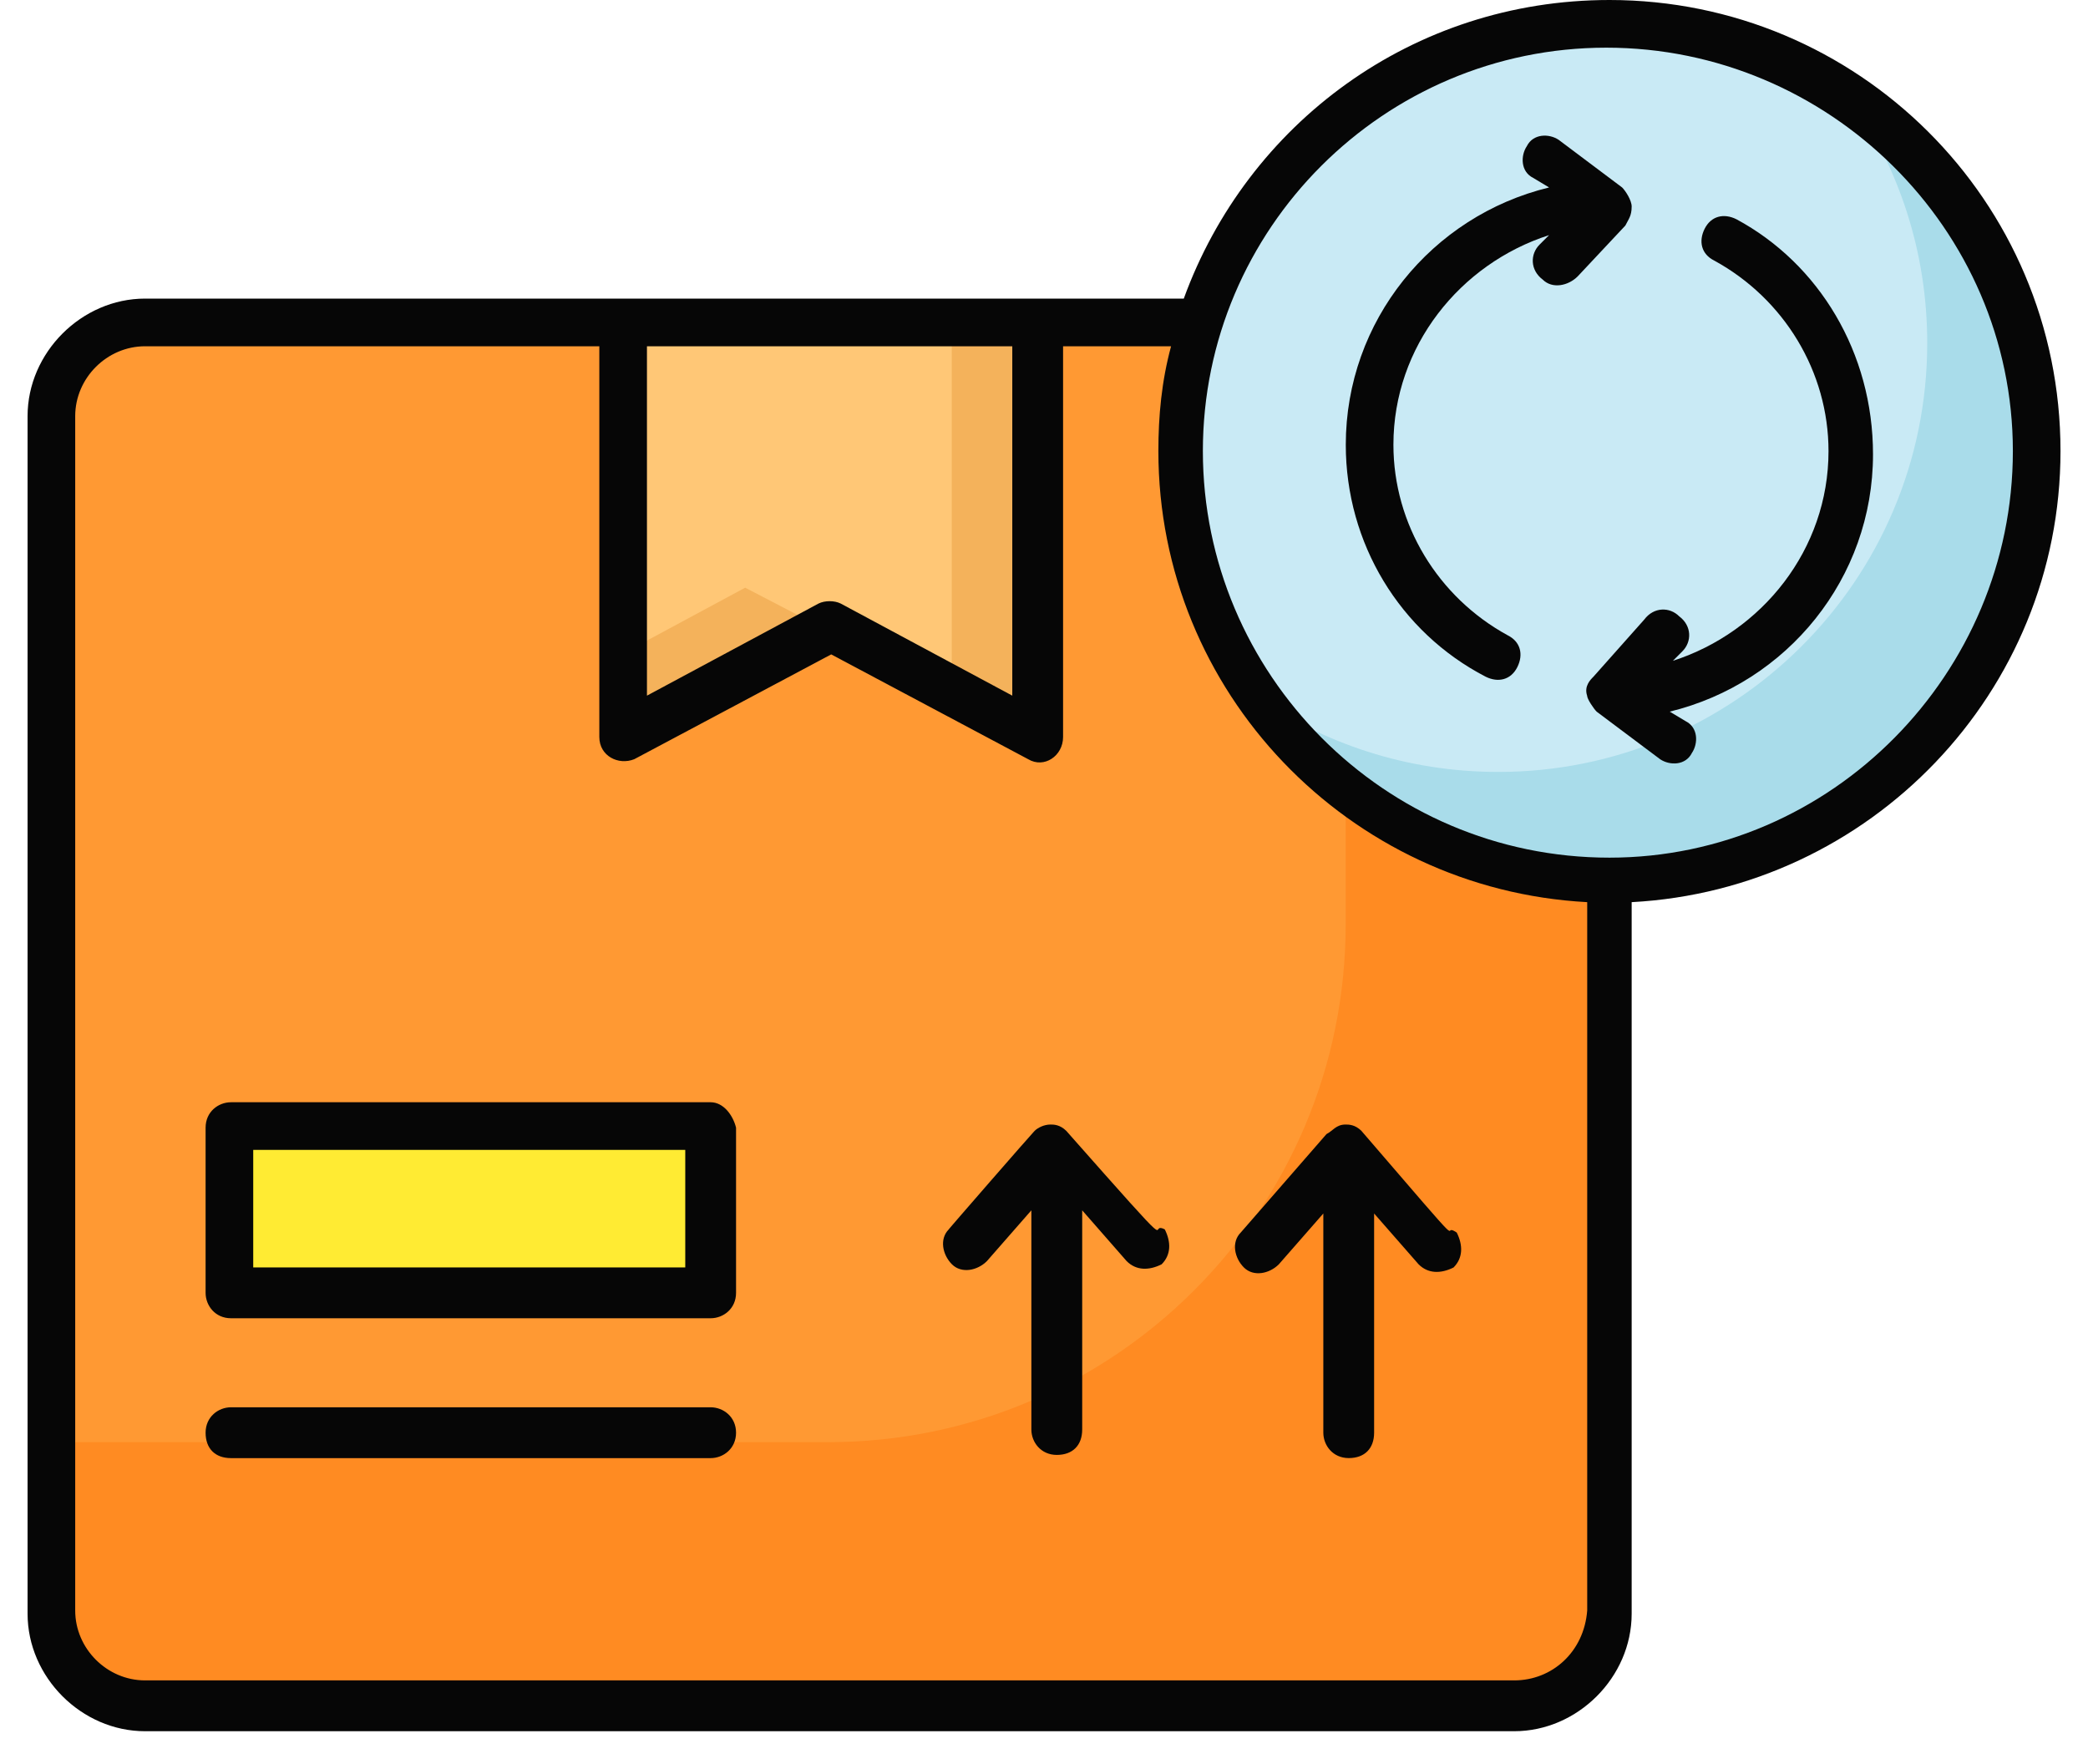
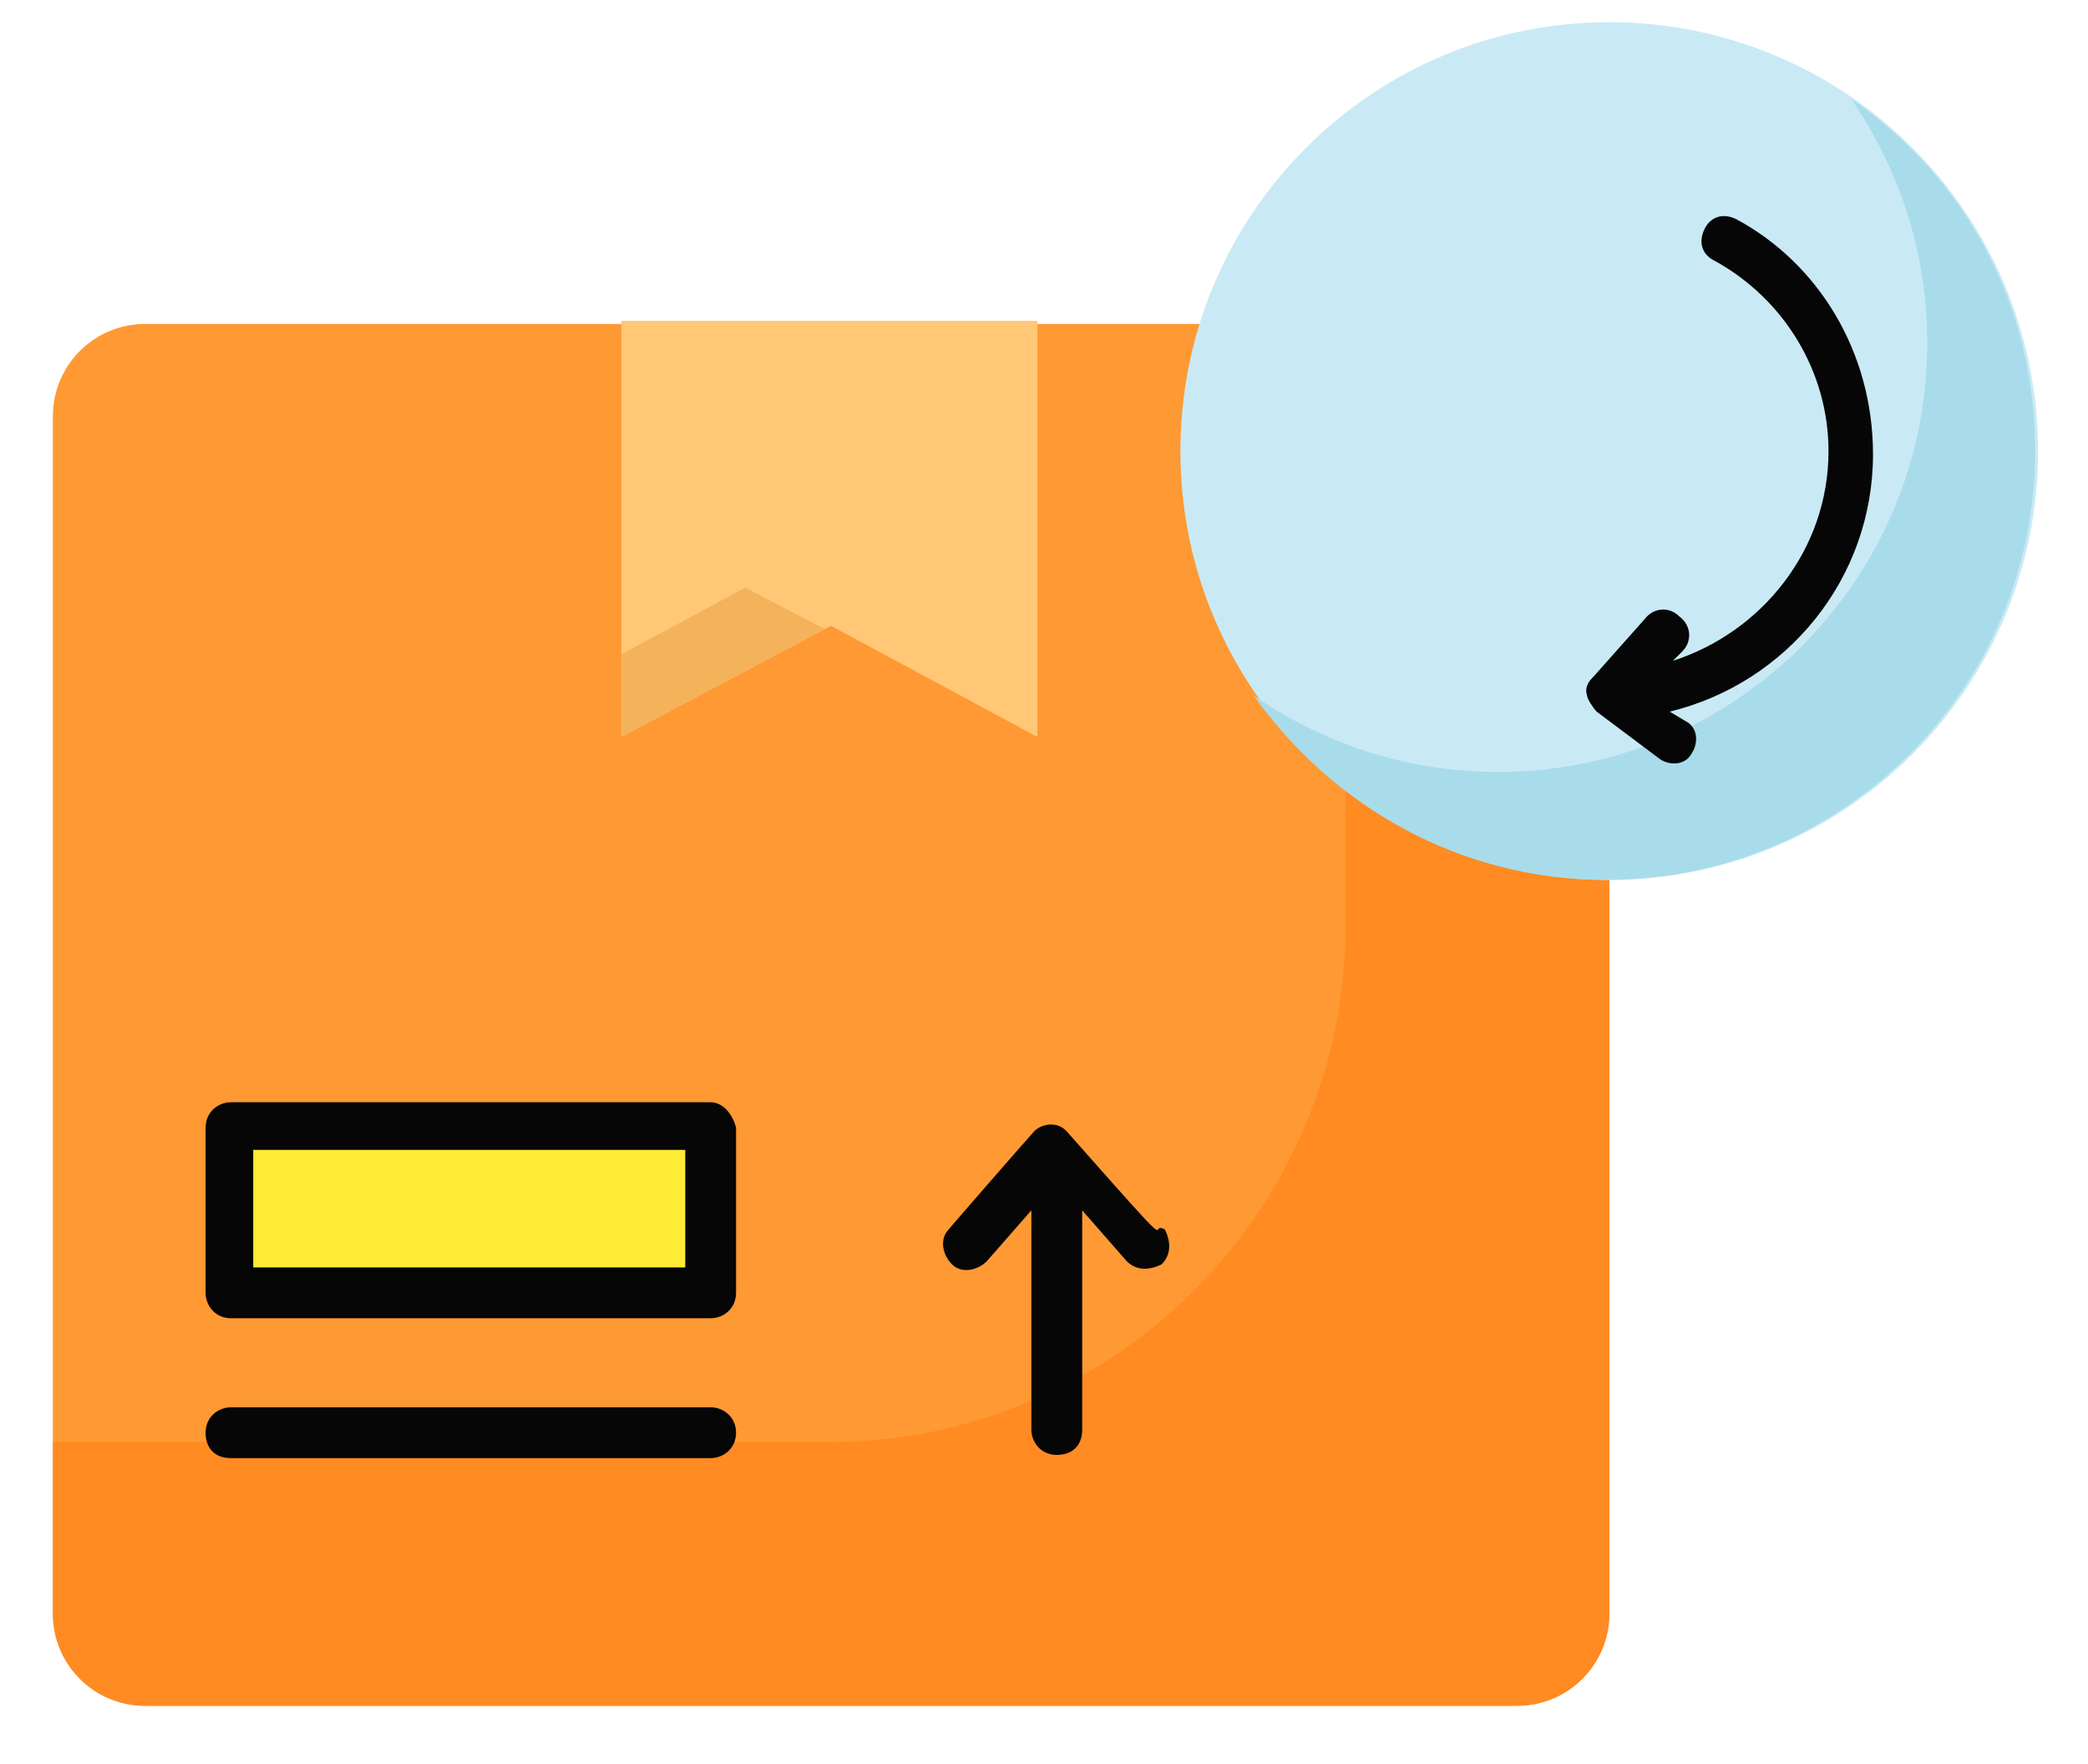
<svg xmlns="http://www.w3.org/2000/svg" width="58" height="49" viewBox="0 0 58 49" fill="none">
  <path d="M44.704 11.558V44.822C44.704 46.234 43.557 47.381 42.145 47.381H4.028C2.616 47.381 1.469 46.234 1.469 44.822V11.558C1.469 10.146 2.616 8.999 4.028 8.999H42.057C43.469 8.911 44.704 10.058 44.704 11.558Z" fill="#FF9933" />
  <path d="M44.704 11.559V44.824C44.704 46.236 43.557 47.383 42.145 47.383H4.028C2.616 47.383 1.469 46.236 1.469 44.824V40.059H22.998C30.939 40.059 37.38 33.618 37.38 25.677V8.912H42.145C43.469 8.912 44.704 10.059 44.704 11.559Z" fill="#FF8B22" />
  <path d="M17.258 8.912V20.471L23.081 17.383L28.817 20.471V8.912H17.258Z" fill="#FFC776" />
  <path d="M22.905 17.471L17.258 20.471V18.177L20.699 16.324L22.905 17.471Z" fill="#F4B25B" />
-   <path d="M28.82 8.912V20.471L26.438 19.236V8.912H28.82Z" fill="#F4B25B" />
  <path d="M6.414 31.324H19.738V35.913H6.414V31.324Z" fill="#FFEB33" />
  <path d="M44.701 24.441C51.279 24.441 56.613 19.108 56.613 12.529C56.613 5.95 51.279 0.617 44.701 0.617C38.122 0.617 32.789 5.95 32.789 12.529C32.789 19.108 38.122 24.441 44.701 24.441Z" fill="#C9EAF5" />
  <path d="M56.534 12.53C56.534 19.06 51.24 24.442 44.622 24.442C40.563 24.442 37.034 22.413 34.828 19.325C36.769 20.648 39.063 21.442 41.622 21.442C48.152 21.442 53.534 16.148 53.534 9.53C53.534 6.972 52.74 4.678 51.416 2.736C54.593 4.942 56.534 8.472 56.534 12.53Z" fill="#A9DCEA" />
  <path d="M19.74 30.617H6.417C6.064 30.617 5.711 30.882 5.711 31.323V35.911C5.711 36.264 5.976 36.617 6.417 36.617H19.74C20.093 36.617 20.446 36.352 20.446 35.911V31.323C20.358 30.97 20.093 30.617 19.74 30.617ZM19.035 35.205H7.034V31.941H19.035V35.205Z" fill="#060606" />
  <path d="M19.74 39.09H6.417C6.064 39.09 5.711 39.355 5.711 39.796C5.711 40.237 5.976 40.502 6.417 40.502H19.74C20.093 40.502 20.446 40.237 20.446 39.796C20.446 39.355 20.093 39.09 19.74 39.09Z" fill="#060606" />
-   <path d="M37.818 31.413C37.641 31.236 37.465 31.236 37.376 31.236C37.112 31.236 37.023 31.413 36.847 31.501L34.465 34.236C34.2 34.501 34.288 34.942 34.553 35.207C34.818 35.472 35.259 35.383 35.523 35.119L36.759 33.707V39.795C36.759 40.148 37.023 40.501 37.465 40.501C37.906 40.501 38.17 40.236 38.17 39.795V33.707L39.406 35.119C39.67 35.383 40.023 35.383 40.376 35.207C40.641 34.942 40.641 34.589 40.465 34.236C39.935 33.883 41.082 35.207 37.818 31.413Z" fill="#060606" />
  <path d="M29.62 31.413C29.443 31.236 29.267 31.236 29.179 31.236C29.002 31.236 28.826 31.325 28.738 31.413C28.649 31.501 26.267 34.236 26.355 34.148C26.09 34.413 26.179 34.854 26.443 35.119C26.708 35.383 27.149 35.295 27.414 35.03L28.649 33.619V39.707C28.649 40.06 28.914 40.413 29.355 40.413C29.796 40.413 30.061 40.148 30.061 39.707V33.619L31.296 35.03C31.561 35.295 31.914 35.295 32.267 35.119C32.532 34.854 32.532 34.501 32.355 34.148C31.826 33.883 32.973 35.207 29.62 31.413Z" fill="#060606" />
-   <path d="M57.236 12.529C57.236 5.559 51.589 0 44.707 0C39.236 0 34.648 3.441 32.883 8.294C25.383 8.294 8.089 8.294 4.03 8.294C2.266 8.294 0.766 9.794 0.766 11.559V44.824C0.766 46.588 2.266 48.088 4.03 48.088H42.06C43.824 48.088 45.324 46.588 45.324 44.824V25.059C51.942 24.706 57.236 19.235 57.236 12.529ZM28.119 9.618V19.323L23.354 16.765C23.177 16.677 22.913 16.677 22.736 16.765L17.971 19.323V9.618H28.119ZM42.06 46.676H4.03C2.972 46.676 2.089 45.794 2.089 44.735V11.559C2.089 10.5 2.972 9.618 4.03 9.618H16.648V20.471C16.648 21 17.177 21.265 17.619 21.088L23.089 18.177L28.56 21.088C29.001 21.353 29.53 21 29.53 20.471V9.618H32.53C32.266 10.588 32.177 11.559 32.177 12.529C32.177 19.235 37.471 24.706 44.089 25.059V44.735C44.001 45.882 43.119 46.676 42.06 46.676ZM44.707 23.823C38.442 23.823 33.413 18.706 33.413 12.529C33.413 6.353 38.442 1.324 44.619 1.324C50.795 1.324 55.913 6.353 55.913 12.529C55.913 18.706 50.883 23.823 44.707 23.823Z" fill="#060606" />
  <path d="M48.234 6.09C47.881 5.914 47.528 6.002 47.351 6.355C47.175 6.708 47.263 7.061 47.616 7.237C49.557 8.296 50.792 10.325 50.792 12.531C50.792 15.267 48.94 17.561 46.469 18.355L46.734 18.09C46.998 17.826 46.998 17.384 46.645 17.12C46.381 16.855 45.94 16.855 45.675 17.208L44.263 18.796C44.175 18.884 43.998 19.061 44.087 19.326C44.087 19.414 44.263 19.678 44.351 19.767L46.116 21.09C46.381 21.267 46.822 21.267 46.998 20.914C47.175 20.649 47.175 20.208 46.822 20.031L46.381 19.767C49.645 18.973 52.028 16.061 52.028 12.62C52.028 9.796 50.528 7.325 48.234 6.09Z" fill="#060606" />
-   <path d="M45.148 6.266C45.236 6.089 45.324 6.001 45.324 5.736C45.324 5.56 45.148 5.295 45.059 5.207L43.295 3.883C43.03 3.707 42.589 3.707 42.412 4.06C42.236 4.325 42.236 4.766 42.589 4.942L43.03 5.207C39.765 6.001 37.383 8.913 37.383 12.354C37.383 15.089 38.883 17.56 41.265 18.795C41.618 18.972 41.971 18.884 42.148 18.531C42.324 18.178 42.236 17.825 41.883 17.648C39.942 16.589 38.706 14.56 38.706 12.354C38.706 9.619 40.559 7.325 43.03 6.531L42.765 6.795C42.501 7.06 42.501 7.501 42.853 7.766C43.118 8.031 43.559 7.942 43.824 7.678L45.148 6.266Z" fill="#060606" />
</svg>